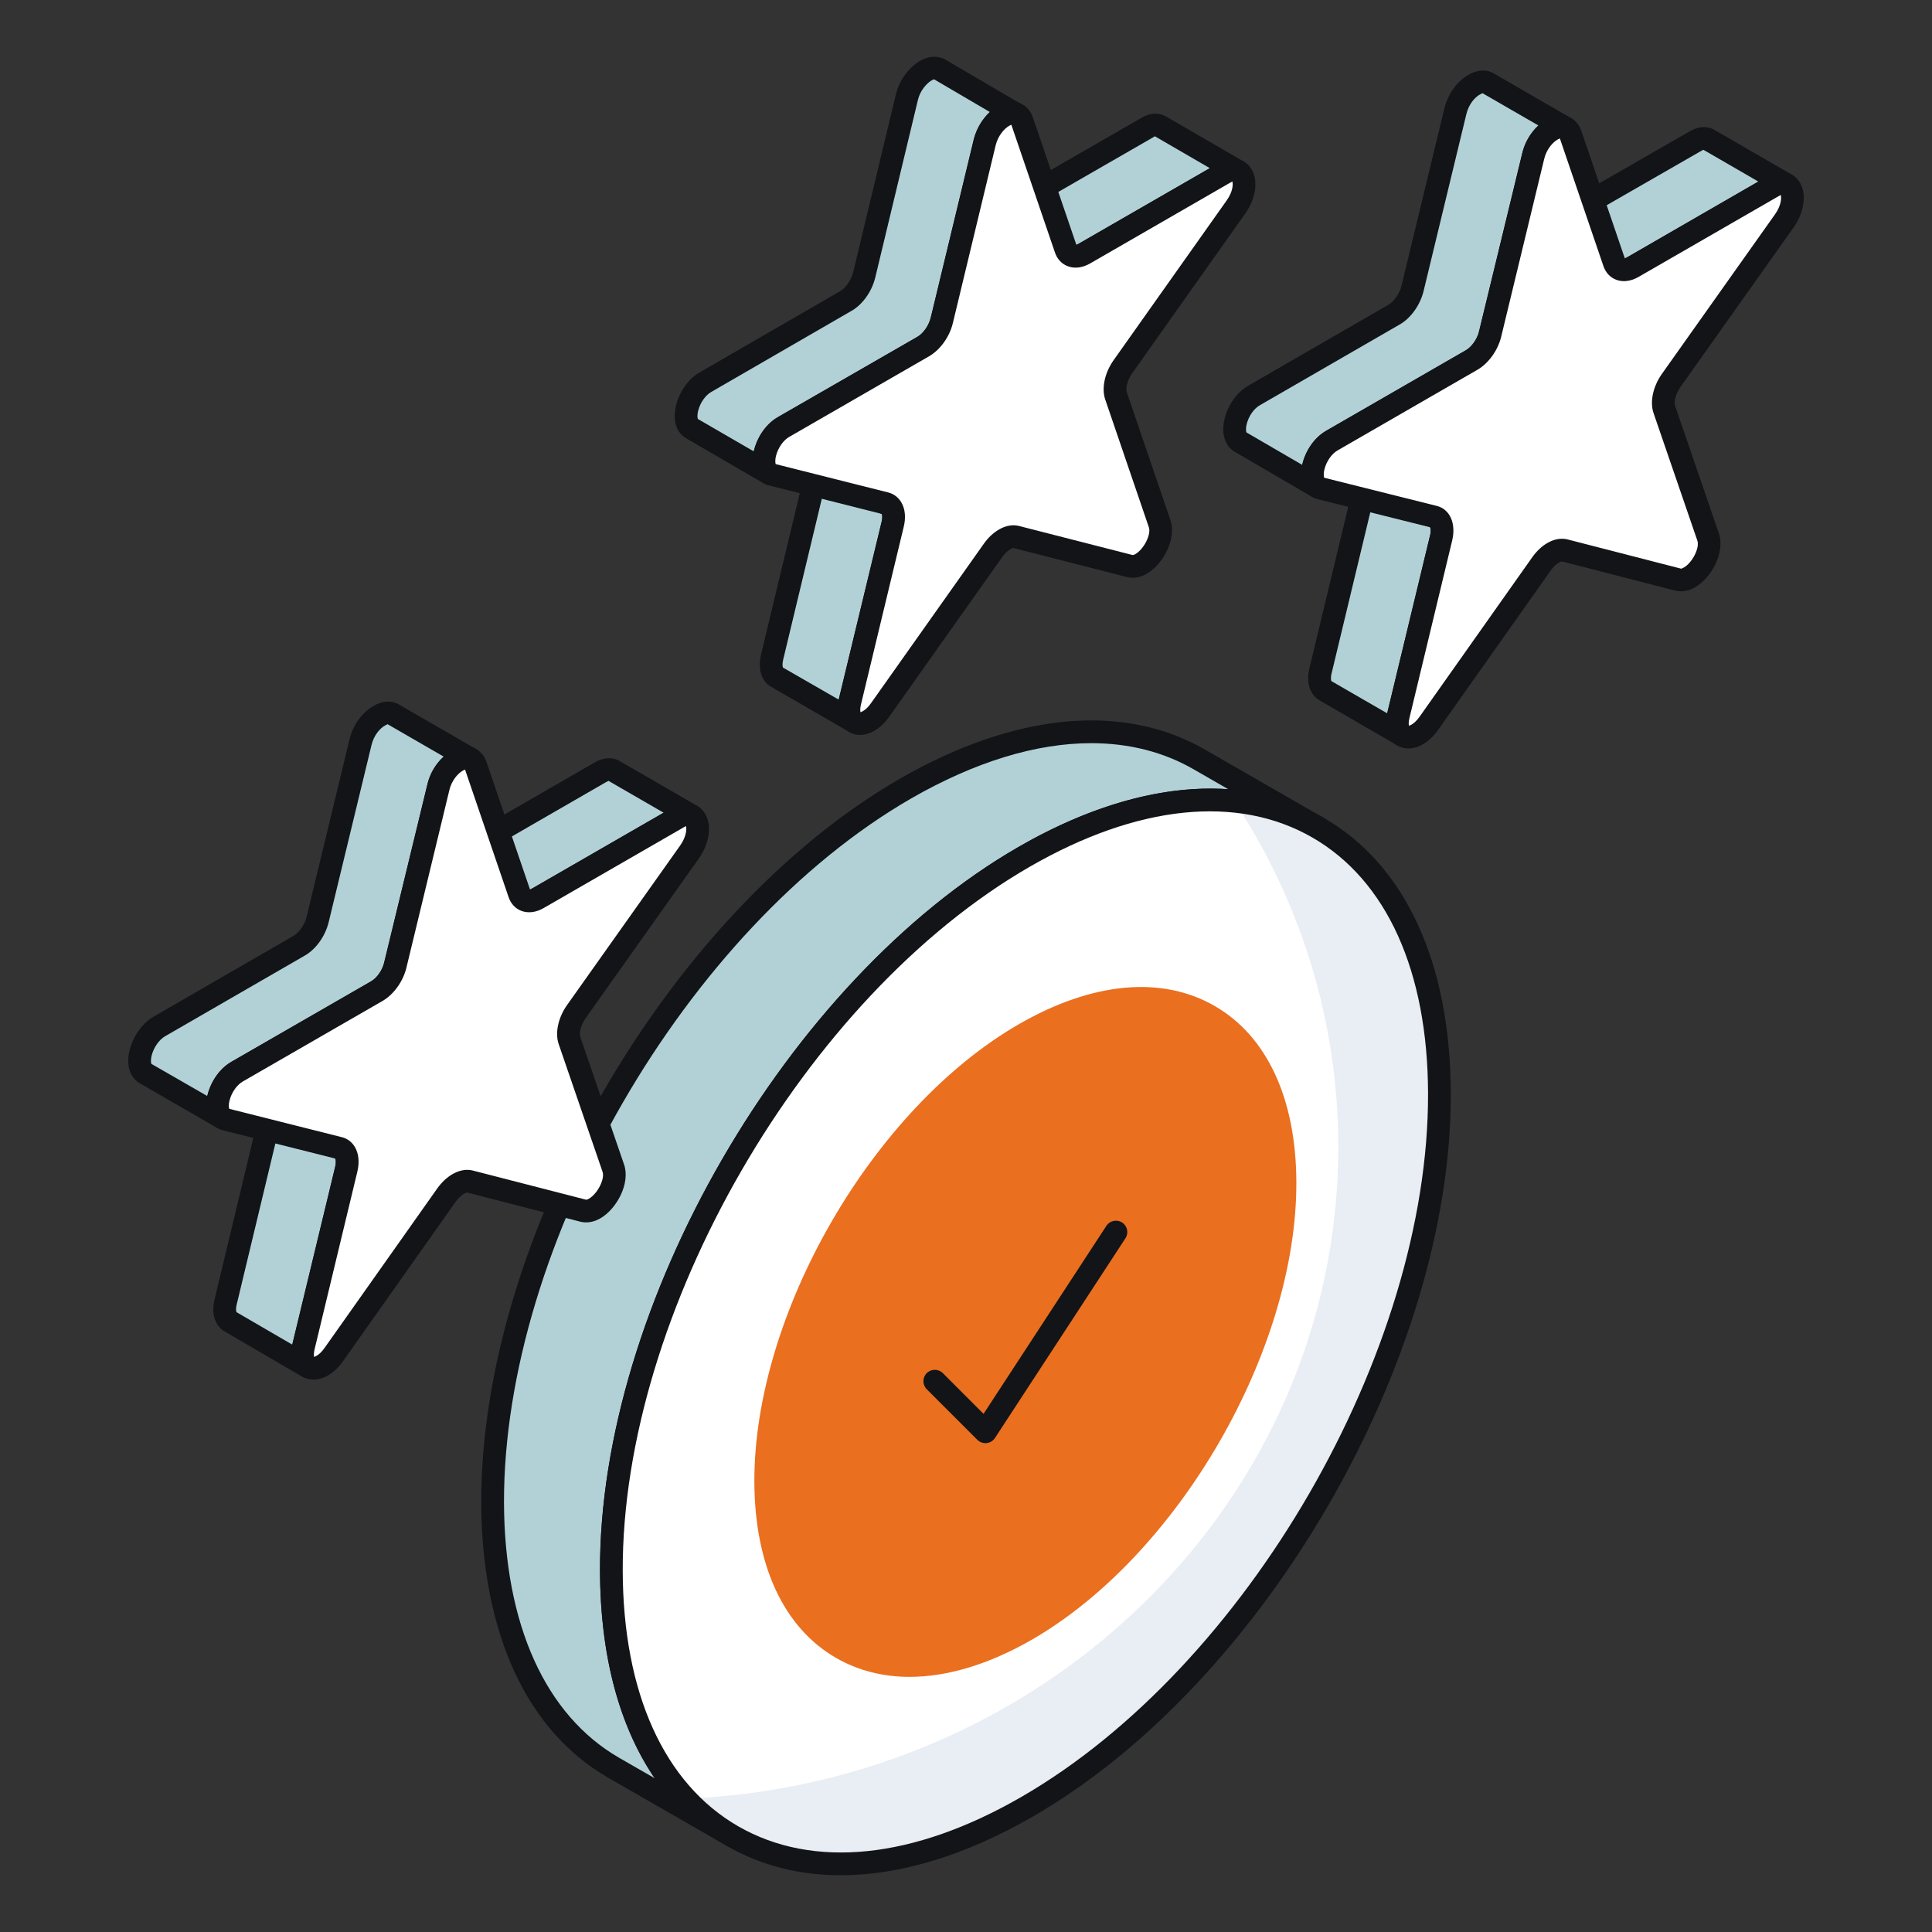
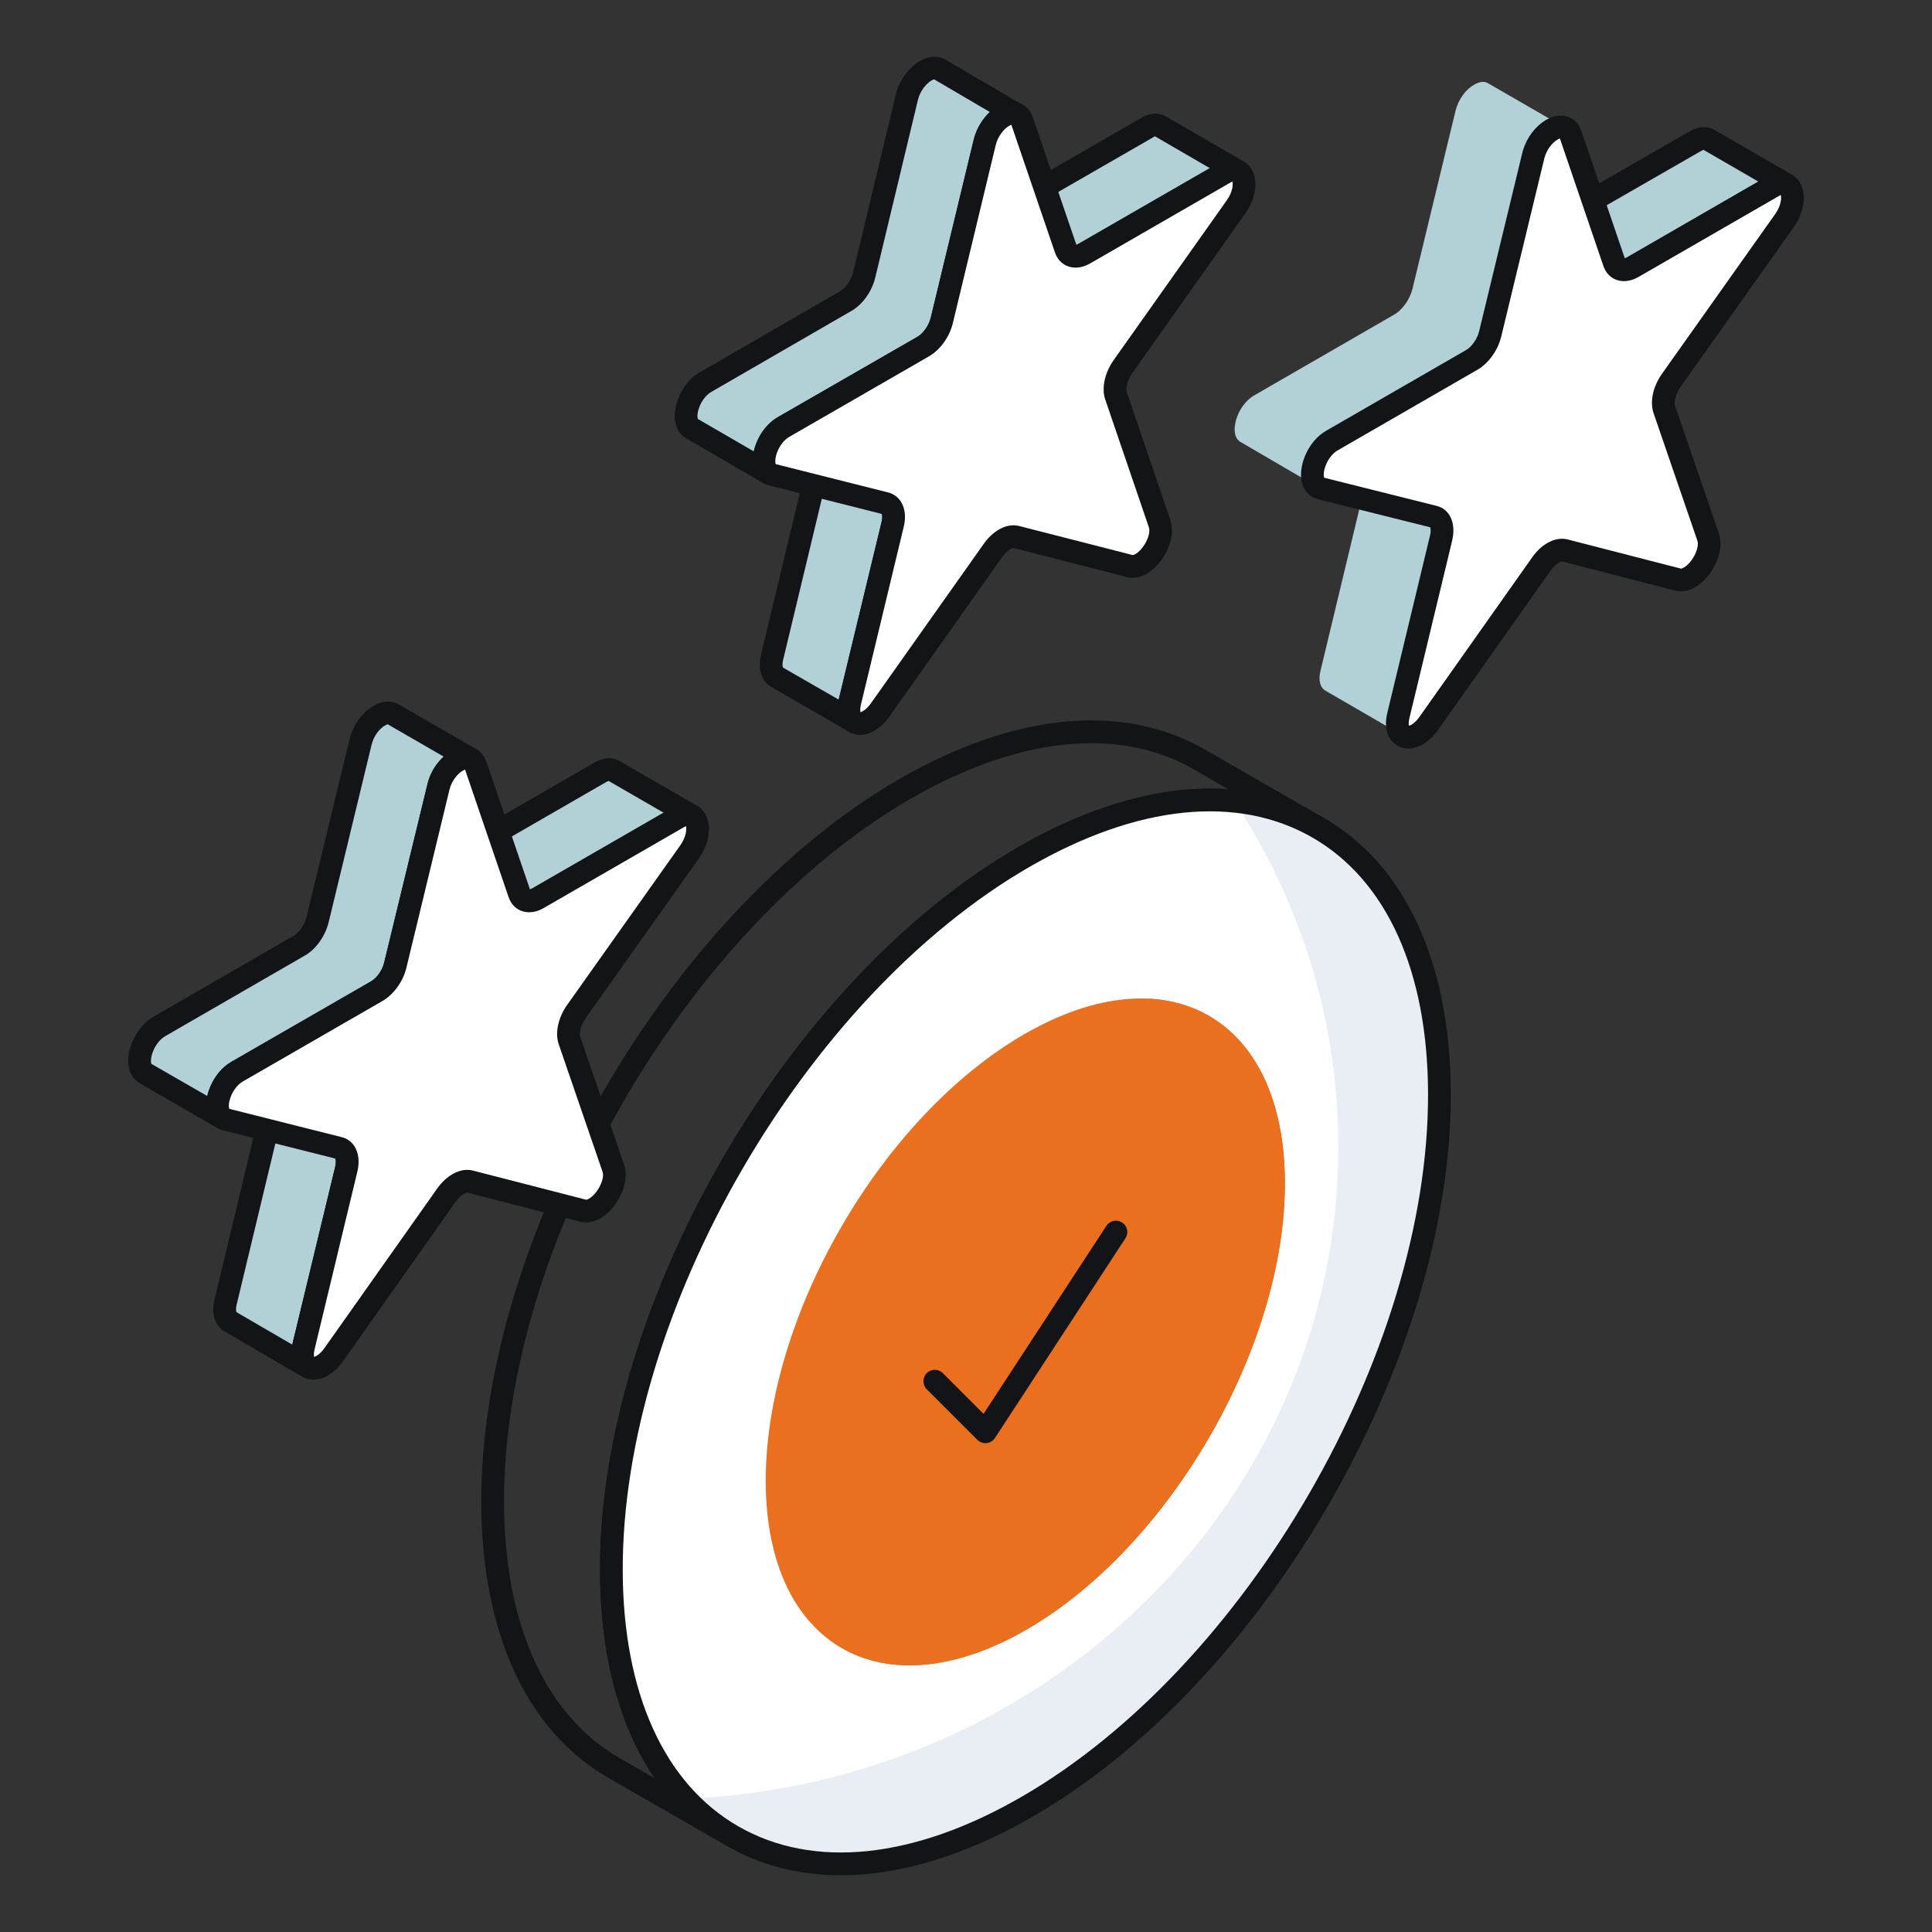
<svg xmlns="http://www.w3.org/2000/svg" width="96" height="96" viewBox="0 0 96 96" fill="none">
  <rect x="0" y="0" width="96" height="96" fill="#333333" stroke="none" />
-   <path d="M65.52 41.145C61.783 38.971 56.604 39.278 50.892 42.573C39.508 49.135 30.338 64.995 30.378 78.053C30.392 84.523 32.687 89.085 36.371 91.219L30.483 87.833C26.785 85.699 24.503 81.137 24.477 74.668C24.45 61.609 33.619 45.749 44.99 39.187C50.716 35.892 55.894 35.585 59.632 37.76L65.52 41.145Z" fill="#B2D1D7" />
  <path d="M36.371 91.784C36.275 91.784 36.178 91.759 36.09 91.708L36.089 91.707L30.202 88.324C26.173 85.996 23.94 81.148 23.912 74.671C23.886 61.467 33.215 45.331 44.708 38.698C50.437 35.404 55.835 34.896 59.916 37.271L65.711 40.603C65.743 40.621 65.774 40.639 65.805 40.657C66.073 40.814 66.166 41.159 66.01 41.428C65.853 41.698 65.504 41.789 65.239 41.635L65.151 41.585C61.443 39.476 56.483 39.998 51.175 43.062C39.981 49.515 30.905 65.212 30.945 78.052C30.957 84.101 32.985 88.603 36.654 90.731C36.924 90.887 37.017 91.231 36.861 91.501C36.756 91.682 36.566 91.784 36.371 91.784ZM54.222 36.928C51.493 36.928 48.446 37.85 45.272 39.677C34.092 46.129 25.017 61.825 25.043 74.666C25.067 80.724 27.101 85.227 30.766 87.345L32.528 88.358C30.766 85.769 29.824 82.253 29.814 78.055C29.774 64.854 39.104 48.717 50.61 42.083C54.306 39.951 57.883 39.002 61.029 39.214L59.351 38.249C57.833 37.366 56.103 36.928 54.222 36.928Z" fill="#121417" />
  <path d="M50.889 42.577C62.252 36.027 71.486 41.281 71.523 54.33C71.56 67.367 62.386 83.234 51.023 89.784C39.649 96.34 30.414 91.086 30.377 78.049C30.34 65 39.515 49.133 50.889 42.577Z" fill="white" />
  <path d="M71.526 54.325C71.554 67.369 62.392 83.238 51.027 89.788C44.01 93.826 37.799 93.374 34.086 89.379C52.128 88.617 66.5 74.414 66.5 56.993C66.5 50.682 64.608 44.795 61.333 39.812C67.403 40.419 71.498 45.657 71.526 54.325Z" fill="#E9EDF4" />
  <path d="M41.778 93.18C39.716 93.18 37.808 92.698 36.12 91.726C32.072 89.395 29.832 84.538 29.813 78.051C29.775 64.853 39.103 48.72 50.606 42.087C56.307 38.801 61.694 38.288 65.777 40.638C69.829 42.972 72.07 47.833 72.09 54.328C72.126 67.521 62.802 83.646 51.306 90.273C47.955 92.204 44.712 93.18 41.778 93.18ZM51.171 43.066C39.98 49.518 30.906 65.21 30.943 78.048C30.96 84.116 32.999 88.625 36.684 90.749C40.406 92.888 45.396 92.377 50.741 89.294C61.925 82.847 70.995 67.163 70.959 54.331C70.943 48.256 68.902 43.741 65.213 41.617C61.495 39.474 56.508 39.99 51.171 43.066Z" fill="#121417" />
  <path d="M88.78 9.183C88.603 9.094 88.368 9.094 88.088 9.256L81.139 13.273C80.874 13.42 80.623 13.45 80.447 13.347L76.574 11.095C76.751 11.198 77.001 11.184 77.266 11.022L84.231 7.019C84.51 6.858 84.746 6.843 84.908 6.946L88.78 9.183Z" fill="#B2D1D7" />
  <path d="M80.685 13.972C80.496 13.972 80.318 13.926 80.162 13.834L76.294 11.585L76.291 11.584L76.29 11.582C76.021 11.425 75.93 11.08 76.087 10.812C76.243 10.541 76.589 10.449 76.859 10.607L76.86 10.609C76.841 10.598 76.893 10.588 76.973 10.54L83.951 6.531C84.568 6.172 85.005 6.339 85.212 6.469L89.063 8.694C89.328 8.847 89.423 9.182 89.278 9.451C89.133 9.72 88.798 9.824 88.529 9.689C88.518 9.691 88.465 9.692 88.372 9.744L81.422 13.763C81.17 13.901 80.919 13.972 80.685 13.972ZM77.984 11.261L80.729 12.857C80.707 12.844 80.77 12.833 80.867 12.779L87.37 9.021L84.641 7.443C84.636 7.452 84.589 7.466 84.516 7.508L77.984 11.261Z" fill="#121417" />
  <path d="M69.477 35.566C69.359 36.081 69.477 36.42 69.712 36.552L65.855 34.316C65.619 34.183 65.487 33.83 65.619 33.315L67.739 24.486C67.857 24.03 67.754 23.633 67.504 23.486L71.376 25.737C71.626 25.884 71.715 26.267 71.611 26.723L69.477 35.566Z" fill="#B2D1D7" />
-   <path d="M69.714 37.117C69.62 37.117 69.525 37.093 69.437 37.044C69.43 37.039 69.423 37.035 69.416 37.031L65.574 34.803C65.189 34.588 64.85 34.044 65.073 33.174L67.192 24.354C67.25 24.13 67.216 23.985 67.192 23.95C66.925 23.793 66.847 23.458 67.005 23.189C67.163 22.921 67.522 22.843 67.789 22.998L71.662 25.249C72.132 25.525 72.324 26.137 72.162 26.848L70.028 35.695C69.978 35.91 69.998 36.033 70.013 36.073C70.269 36.233 70.355 36.568 70.205 36.831C70.1 37.013 69.91 37.117 69.714 37.117ZM68.295 24.596C68.294 24.607 68.291 24.616 68.288 24.627L66.169 33.447C66.106 33.694 66.142 33.819 66.158 33.844L68.927 35.444C68.927 35.444 68.927 35.436 68.929 35.433L71.064 26.59C71.117 26.352 71.076 26.22 71.062 26.199L68.295 24.596Z" fill="#121417" />
  <path d="M77.812 6.372C77.621 6.269 77.371 6.299 77.106 6.446C76.723 6.667 76.326 7.152 76.193 7.756L74.043 16.599C73.926 17.129 73.543 17.644 73.131 17.894L66.181 21.896C65.298 22.397 64.9 23.868 65.489 24.207L61.632 21.955C61.043 21.617 61.425 20.16 62.324 19.645L69.258 15.643C69.685 15.407 70.053 14.877 70.186 14.348L72.321 5.519C72.468 4.915 72.851 4.43 73.248 4.209C73.499 4.062 73.749 4.018 73.94 4.136L77.812 6.372Z" fill="#B2D1D7" />
-   <path d="M65.487 24.772C65.391 24.772 65.294 24.747 65.206 24.696C65.203 24.695 65.201 24.694 65.198 24.692L61.346 22.444C60.989 22.238 60.783 21.831 60.783 21.331C60.783 20.607 61.216 19.628 62.041 19.155L68.974 15.153C69.263 14.993 69.539 14.599 69.637 14.21L71.77 5.387C71.945 4.67 72.405 4.03 72.972 3.716C73.408 3.458 73.874 3.433 74.236 3.656L78.093 5.883C78.36 6.037 78.454 6.378 78.303 6.648C78.154 6.914 77.82 7.011 77.555 6.876C77.537 6.877 77.479 6.884 77.377 6.94C77.145 7.073 76.842 7.427 76.743 7.876L74.589 16.733C74.445 17.385 73.985 18.035 73.42 18.376L66.461 22.386C66.174 22.548 65.915 22.916 65.814 23.305C65.751 23.548 65.775 23.689 65.792 23.731C66.046 23.894 66.128 24.228 65.975 24.489C65.871 24.67 65.682 24.772 65.487 24.772ZM73.659 4.627C73.667 4.635 73.615 4.648 73.533 4.696C73.278 4.838 72.982 5.184 72.867 5.653L70.733 14.48C70.557 15.182 70.084 15.83 69.529 16.136L62.604 20.134C62.305 20.305 62.049 20.671 61.95 21.066C61.883 21.327 61.923 21.466 61.937 21.488L64.704 23.098C64.85 22.468 65.26 21.768 65.901 21.405L72.847 17.404C73.135 17.229 73.409 16.837 73.489 16.477L75.643 7.621C75.758 7.091 76.053 6.589 76.442 6.234L73.659 4.627Z" fill="#121417" />
-   <path d="M77.109 6.447C77.501 6.222 77.892 6.254 78.04 6.685L80.209 13.04C80.339 13.421 80.713 13.514 81.133 13.272L88.089 9.262C89.035 8.717 89.424 9.887 88.667 10.967L83.055 18.884C82.705 19.367 82.567 19.956 82.696 20.338L84.877 26.686C85.101 27.342 84.563 28.337 83.952 28.688C83.76 28.799 83.56 28.846 83.375 28.799L77.748 27.348C77.572 27.309 77.371 27.355 77.171 27.47C76.971 27.585 76.773 27.77 76.604 28.008L70.992 35.951C70.81 36.205 70.613 36.384 70.424 36.493C69.81 36.847 69.262 36.476 69.482 35.56L71.608 26.73C71.735 26.2 71.594 25.772 71.255 25.686L65.616 24.256C64.855 24.05 65.237 22.435 66.182 21.89L73.126 17.887C73.547 17.645 73.919 17.122 74.046 16.593L76.184 7.755C76.329 7.156 76.719 6.672 77.109 6.447Z" fill="white" />
+   <path d="M77.109 6.447C77.501 6.222 77.892 6.254 78.04 6.685L80.209 13.04C80.339 13.421 80.713 13.514 81.133 13.272L88.089 9.262C89.035 8.717 89.424 9.887 88.667 10.967L83.055 18.884C82.705 19.367 82.567 19.956 82.696 20.338L84.877 26.686C85.101 27.342 84.563 28.337 83.952 28.688C83.76 28.799 83.56 28.846 83.375 28.799C77.572 27.309 77.371 27.355 77.171 27.47C76.971 27.585 76.773 27.77 76.604 28.008L70.992 35.951C70.81 36.205 70.613 36.384 70.424 36.493C69.81 36.847 69.262 36.476 69.482 35.56L71.608 26.73C71.735 26.2 71.594 25.772 71.255 25.686L65.616 24.256C64.855 24.05 65.237 22.435 66.182 21.89L73.126 17.887C73.547 17.645 73.919 17.122 74.046 16.593L76.184 7.755C76.329 7.156 76.719 6.672 77.109 6.447Z" fill="white" />
  <path d="M69.98 37.191C69.743 37.191 69.52 37.119 69.331 36.977C69.134 36.831 68.702 36.386 68.934 35.428L71.06 26.597C71.118 26.353 71.076 26.221 71.061 26.199L65.476 24.804C65.028 24.682 64.726 24.311 64.66 23.807C64.562 23.05 65.007 21.915 65.901 21.401L72.844 17.397C73.132 17.232 73.406 16.839 73.497 16.461L75.636 7.623C75.802 6.924 76.259 6.285 76.827 5.957C77.206 5.738 77.6 5.686 77.935 5.811C78.233 5.924 78.461 6.169 78.575 6.503L80.737 12.841C80.752 12.83 80.795 12.815 80.851 12.783L87.807 8.772C88.479 8.385 89.02 8.585 89.302 8.895C89.797 9.436 89.724 10.443 89.129 11.291L83.515 19.21C83.231 19.605 83.178 20 83.231 20.156L85.41 26.502C85.732 27.444 85.041 28.714 84.233 29.178C83.901 29.37 83.56 29.428 83.236 29.346L77.607 27.896C77.61 27.897 77.549 27.903 77.453 27.958C77.319 28.035 77.183 28.168 77.064 28.334L71.453 36.276C71.231 36.586 70.98 36.823 70.706 36.981C70.464 37.121 70.216 37.191 69.98 37.191ZM77.392 6.936C77.143 7.079 76.843 7.43 76.733 7.886L74.595 16.725C74.431 17.408 73.965 18.056 73.408 18.376L66.465 22.38C66.172 22.548 65.91 22.924 65.813 23.315C65.746 23.577 65.786 23.716 65.8 23.739L71.394 25.139C72.047 25.303 72.361 26.011 72.157 26.861L70.031 35.692C69.983 35.897 69.997 36.016 70.012 36.066C70.026 36.055 70.073 36.043 70.142 36.004C70.231 35.952 70.375 35.841 70.532 35.622L76.142 27.682C76.358 27.379 76.616 27.136 76.89 26.981C77.217 26.79 77.559 26.727 77.873 26.799L83.515 28.252C83.54 28.264 83.589 28.245 83.672 28.198C84.093 27.957 84.463 27.222 84.342 26.867L82.162 20.521C81.971 19.956 82.14 19.186 82.597 18.553L88.206 10.64C88.513 10.204 88.529 9.816 88.482 9.686C88.471 9.702 88.428 9.718 88.372 9.751L81.415 13.762C81.036 13.978 80.646 14.029 80.308 13.901C80.01 13.789 79.785 13.548 79.674 13.223L77.509 6.878C77.493 6.888 77.449 6.903 77.392 6.936Z" fill="#121417" />
  <path d="M61.524 8.52C61.362 8.417 61.127 8.432 60.832 8.594L53.883 12.596C53.618 12.758 53.367 12.773 53.191 12.67L49.318 10.418C49.51 10.536 49.76 10.507 50.025 10.36L56.974 6.357C57.255 6.181 57.49 6.181 57.667 6.284L61.524 8.52Z" fill="#B2D1D7" />
  <path d="M53.45 13.303C53.258 13.303 53.074 13.255 52.908 13.157L49.059 10.919C49.047 10.914 49.037 10.907 49.026 10.9C48.763 10.739 48.677 10.395 48.836 10.129C48.995 9.863 49.337 9.775 49.605 9.931L49.614 9.936C49.603 9.926 49.661 9.917 49.754 9.866L56.695 5.868C57.11 5.604 57.576 5.577 57.954 5.797L61.779 8.013C61.797 8.024 61.813 8.034 61.828 8.043C62.089 8.207 62.169 8.549 62.009 8.812C61.854 9.069 61.53 9.157 61.269 9.022C61.242 9.028 61.19 9.043 61.107 9.09L54.166 13.086C53.931 13.23 53.686 13.303 53.45 13.303ZM50.749 10.595L53.478 12.182C53.46 12.171 53.511 12.163 53.591 12.114L60.117 8.356L57.386 6.772C57.379 6.776 57.265 6.842 57.258 6.847L50.749 10.595Z" fill="#121417" />
  <path d="M42.222 34.889C42.104 35.404 42.237 35.743 42.472 35.875L38.6 33.639C38.364 33.506 38.247 33.168 38.364 32.653L40.484 23.824C40.602 23.353 40.514 22.97 40.249 22.823L44.121 25.075C44.372 25.222 44.475 25.59 44.357 26.061L42.222 34.889Z" fill="#B2D1D7" />
  <path d="M42.474 36.441C42.38 36.441 42.285 36.418 42.197 36.368C42.19 36.364 42.183 36.36 42.177 36.357L38.318 34.128C37.839 33.858 37.648 33.259 37.815 32.527L39.937 23.691C39.993 23.468 39.969 23.341 39.953 23.304C39.696 23.144 39.609 22.809 39.759 22.543C39.913 22.273 40.255 22.179 40.524 22.329C40.534 22.335 40.544 22.34 40.553 22.346L44.407 24.587C44.892 24.87 45.084 25.486 44.907 26.198L42.773 35.018C42.723 35.238 42.749 35.358 42.767 35.393C43.028 35.552 43.116 35.89 42.965 36.156C42.86 36.338 42.669 36.441 42.474 36.441ZM41.04 23.934C41.038 23.944 41.036 23.952 41.033 23.961L38.914 32.785C38.86 33.021 38.891 33.146 38.906 33.171L41.673 34.763L41.674 34.758L43.81 25.929C43.869 25.689 43.83 25.565 43.817 25.546L41.04 23.934Z" fill="#121417" />
  <path d="M50.422 5.636C50.26 5.592 50.068 5.651 49.862 5.769C49.465 5.989 49.082 6.475 48.935 7.078L46.8 15.907C46.667 16.452 46.299 16.967 45.887 17.217L38.923 21.219C38.054 21.734 37.657 23.191 38.231 23.53L34.359 21.278C33.784 20.94 34.182 19.483 35.065 18.983L42.015 14.966C42.442 14.73 42.81 14.2 42.943 13.656L45.062 4.827C45.21 4.224 45.608 3.753 45.99 3.517C46.24 3.37 46.491 3.341 46.682 3.444L50.422 5.636Z" fill="#B2D1D7" />
  <path d="M38.247 24.098C38.144 24.098 38.041 24.072 37.947 24.018L34.075 21.767C33.716 21.554 33.521 21.161 33.526 20.657C33.532 19.933 33.968 18.955 34.787 18.492L41.733 14.476C42.025 14.316 42.298 13.916 42.395 13.522L44.515 4.694C44.68 4.009 45.121 3.39 45.694 3.036C46.133 2.779 46.586 2.752 46.951 2.948L50.708 5.149C50.952 5.291 51.053 5.593 50.944 5.855C50.839 6.107 50.566 6.254 50.303 6.187C50.283 6.193 50.232 6.208 50.143 6.259C49.895 6.397 49.598 6.743 49.484 7.212L47.349 16.04C47.183 16.719 46.725 17.37 46.182 17.699L39.204 21.709C38.668 22.027 38.438 22.881 38.549 23.072C38.817 23.231 38.891 23.561 38.734 23.829C38.631 24.006 38.44 24.098 38.247 24.098ZM46.406 3.936C46.417 3.947 46.366 3.951 46.274 4.005C46.048 4.146 45.727 4.486 45.612 4.96L43.492 13.788C43.321 14.495 42.848 15.152 42.288 15.46L35.348 19.472C35.057 19.637 34.805 19.992 34.699 20.381C34.626 20.65 34.663 20.796 34.677 20.819L37.457 22.43C37.604 21.805 38.005 21.108 38.635 20.734L45.607 16.727C45.887 16.556 46.157 16.162 46.252 15.772L48.386 6.946C48.517 6.408 48.811 5.913 49.187 5.567L46.406 3.936Z" fill="#121417" />
  <path d="M49.859 5.764C50.248 5.54 50.637 5.574 50.785 6.005L52.954 12.36C53.084 12.755 53.469 12.841 53.889 12.598L60.834 8.595C61.779 8.05 62.18 9.214 61.412 10.287L55.799 18.217C55.462 18.693 55.323 19.283 55.453 19.664L57.622 26.019C57.846 26.675 57.307 27.67 56.702 28.019C56.511 28.129 56.314 28.175 56.132 28.125L50.492 26.682C50.323 26.639 50.121 26.684 49.92 26.8C49.719 26.916 49.517 27.103 49.349 27.341L43.736 35.271C43.555 35.529 43.358 35.711 43.167 35.821C42.561 36.17 42.016 35.8 42.227 34.893L44.353 26.063C44.492 25.527 44.339 25.105 44 25.019L38.36 23.576C37.6 23.384 37.993 21.762 38.927 21.224L45.883 17.214C46.303 16.971 46.676 16.448 46.803 15.906L48.929 7.075C49.079 6.472 49.469 5.989 49.859 5.764Z" fill="white" />
  <path d="M42.731 36.517C42.496 36.517 42.274 36.447 42.085 36.306C41.67 35.999 41.521 35.438 41.677 34.765L43.804 25.93C43.867 25.683 43.827 25.558 43.814 25.537L38.22 24.123C37.783 24.012 37.48 23.65 37.41 23.152C37.305 22.392 37.746 21.252 38.644 20.734L45.6 16.725C45.889 16.559 46.163 16.159 46.252 15.777L48.38 6.943C48.555 6.237 49.014 5.599 49.578 5.275C49.957 5.056 50.347 5.002 50.678 5.13C50.977 5.242 51.203 5.487 51.319 5.823L53.484 12.165C53.503 12.159 53.546 12.145 53.606 12.11L60.551 8.105C61.228 7.718 61.771 7.918 62.058 8.233C62.55 8.775 62.471 9.778 61.871 10.616L56.26 18.544C55.987 18.929 55.936 19.332 55.987 19.482L58.156 25.838C58.477 26.775 57.789 28.044 56.984 28.508C56.649 28.7 56.306 28.759 55.983 28.669L50.351 27.229C50.347 27.23 50.291 27.238 50.201 27.29C50.066 27.367 49.927 27.502 49.809 27.667L44.197 35.597C43.976 35.912 43.723 36.153 43.447 36.31C43.21 36.448 42.964 36.517 42.731 36.517ZM50.253 6.198C50.236 6.207 50.194 6.223 50.142 6.254C49.895 6.396 49.592 6.747 49.476 7.212L47.351 16.038C47.191 16.725 46.725 17.38 46.166 17.703L39.209 21.713C38.926 21.875 38.668 22.244 38.565 22.63C38.495 22.896 38.532 23.039 38.546 23.062L44.14 24.471C44.411 24.54 44.641 24.715 44.787 24.964C44.981 25.293 45.021 25.734 44.899 26.204L42.776 35.025C42.73 35.224 42.745 35.344 42.76 35.391C42.774 35.381 42.82 35.37 42.884 35.331C43.014 35.258 43.152 35.122 43.275 34.947L48.889 27.014C49.101 26.713 49.361 26.471 49.639 26.311C49.975 26.115 50.32 26.057 50.63 26.134L56.273 27.578C56.286 27.583 56.335 27.579 56.419 27.531C56.839 27.287 57.208 26.556 57.087 26.203L54.917 19.846C54.727 19.288 54.893 18.52 55.339 17.891L60.952 9.961C61.264 9.524 61.28 9.141 61.233 9.017C61.222 9.032 61.177 9.048 61.115 9.084L54.172 13.088C53.792 13.308 53.394 13.359 53.056 13.228C52.754 13.114 52.527 12.868 52.417 12.538L50.253 6.198Z" fill="#121417" />
  <path d="M34.375 40.54C34.198 40.452 33.977 40.452 33.683 40.628L26.733 44.631C26.468 44.793 26.218 44.807 26.041 44.704L22.287 42.512C22.449 42.541 22.655 42.512 22.861 42.394L29.825 38.377C30.105 38.215 30.34 38.2 30.502 38.303L34.375 40.54Z" fill="#B2D1D7" />
  <path d="M26.3 45.334C26.107 45.334 25.922 45.287 25.758 45.19L22.004 43C21.767 42.86 21.665 42.571 21.76 42.314C21.856 42.056 22.118 41.916 22.394 41.956C22.415 41.963 22.488 41.956 22.583 41.904L29.544 37.887C29.999 37.626 30.459 37.605 30.808 37.828L34.659 40.051C34.918 40.201 34.999 40.519 34.865 40.787C34.732 41.051 34.402 41.16 34.128 41.047C34.115 41.049 34.066 41.058 33.973 41.114L27.017 45.12C26.786 45.262 26.538 45.334 26.3 45.334ZM23.598 42.622L26.329 44.215C26.311 44.206 26.362 44.198 26.44 44.149L32.977 40.384L30.236 38.801C30.229 38.81 30.182 38.824 30.109 38.866L23.598 42.622Z" fill="#121417" />
  <path d="M15.074 66.924C14.957 67.439 15.074 67.777 15.31 67.924L11.452 65.673C11.217 65.54 11.084 65.187 11.217 64.672L13.337 55.843C13.455 55.387 13.366 55.005 13.101 54.857L16.973 57.109C17.224 57.256 17.312 57.639 17.209 58.095L15.074 66.924Z" fill="#B2D1D7" />
  <path d="M15.314 68.49C15.216 68.49 15.115 68.465 15.026 68.413L11.167 66.161C10.782 65.944 10.444 65.399 10.671 64.53L12.787 55.711C12.842 55.497 12.82 55.376 12.805 55.339C12.547 55.179 12.46 54.844 12.61 54.578C12.765 54.307 13.107 54.214 13.376 54.364C13.385 54.37 13.395 54.375 13.404 54.38L17.256 56.621C17.728 56.898 17.92 57.51 17.758 58.22L15.624 67.053C15.566 67.307 15.602 67.431 15.62 67.454C15.88 67.619 15.958 67.958 15.798 68.221C15.693 68.395 15.505 68.49 15.314 68.49ZM13.887 55.966C13.886 55.973 13.884 55.978 13.882 55.985L11.765 64.805C11.702 65.053 11.736 65.177 11.754 65.202L14.52 66.812C14.521 66.807 14.523 66.802 14.524 66.797L14.525 66.791L16.66 57.962C16.713 57.724 16.672 57.593 16.658 57.572L13.887 55.966Z" fill="#121417" />
  <path d="M23.407 37.729C23.215 37.626 22.965 37.656 22.715 37.803C22.317 38.038 21.919 38.509 21.787 39.112L19.637 47.956C19.519 48.486 19.151 49.001 18.724 49.251L11.775 53.254C10.892 53.769 10.494 55.225 11.083 55.564L7.211 53.327C6.622 52.974 7.034 51.517 7.918 51.002L14.852 47C15.279 46.764 15.647 46.234 15.78 45.705L17.915 36.876C18.062 36.273 18.445 35.787 18.842 35.566C19.092 35.419 19.343 35.375 19.534 35.493L23.407 37.729Z" fill="#B2D1D7" />
  <path d="M11.082 56.129C10.986 56.129 10.889 56.104 10.801 56.053L6.928 53.817C6.563 53.597 6.368 53.203 6.371 52.7C6.375 51.994 6.819 50.989 7.634 50.515L14.569 46.511C14.86 46.351 15.134 45.957 15.232 45.568L17.366 36.743C17.54 36.026 18 35.386 18.57 35.072C19.008 34.813 19.471 34.792 19.83 35.011L23.689 37.239C23.955 37.394 24.05 37.733 23.9 38.003C23.751 38.267 23.421 38.37 23.152 38.233C23.133 38.233 23.078 38.244 23.001 38.29C22.759 38.432 22.441 38.764 22.338 39.236L20.186 48.09C20.039 48.754 19.576 49.406 19.009 49.739L12.055 53.743C11.769 53.91 11.508 54.285 11.407 54.675C11.347 54.908 11.37 55.045 11.387 55.088C11.639 55.249 11.723 55.583 11.572 55.845C11.467 56.027 11.277 56.129 11.082 56.129ZM19.255 35.983C19.263 35.992 19.209 36.005 19.128 36.052C18.873 36.194 18.578 36.54 18.463 37.009L16.328 45.837C16.153 46.539 15.68 47.188 15.124 47.495L8.201 51.492C7.904 51.664 7.637 52.049 7.536 52.448C7.473 52.705 7.51 52.842 7.524 52.864L10.299 54.46C10.445 53.836 10.852 53.138 11.49 52.766L18.443 48.762C18.736 48.59 19.003 48.207 19.085 47.834L21.237 38.979C21.355 38.449 21.647 37.955 22.047 37.596L19.255 35.983Z" fill="#121417" />
  <path d="M22.708 37.807C23.099 37.581 23.491 37.614 23.638 38.045L25.808 44.4C25.937 44.781 26.311 44.874 26.732 44.632L33.688 40.622C34.633 40.077 35.023 41.247 34.266 42.327L28.653 50.244C28.304 50.727 28.165 51.316 28.295 51.698L30.476 58.046C30.7 58.702 30.161 59.696 29.551 60.048C29.358 60.159 29.159 60.206 28.974 60.159L23.346 58.708C23.171 58.669 22.969 58.714 22.768 58.83C22.567 58.947 22.366 59.133 22.191 59.374L16.578 67.317C16.4 67.57 16.206 67.747 16.017 67.856C15.409 68.207 14.86 67.836 15.081 66.92L17.207 58.089C17.334 57.56 17.193 57.132 16.842 57.053L11.214 55.615C10.442 55.417 10.835 53.795 11.781 53.25L18.725 49.247C19.145 49.005 19.518 48.482 19.645 47.952L21.783 39.115C21.927 38.516 22.317 38.032 22.708 37.807Z" fill="white" />
  <path d="M15.579 68.552C15.344 68.552 15.12 68.481 14.93 68.34C14.734 68.193 14.301 67.748 14.533 66.787L16.659 57.957C16.715 57.718 16.675 57.59 16.662 57.568L11.075 56.163C10.63 56.049 10.324 55.681 10.255 55.179C10.152 54.422 10.598 53.282 11.498 52.76L18.443 48.758C18.731 48.593 19.005 48.198 19.096 47.822L21.235 38.983C21.401 38.283 21.858 37.645 22.426 37.318C22.806 37.099 23.201 37.042 23.534 37.172C23.832 37.283 24.06 37.529 24.174 37.864L26.336 44.2C26.351 44.191 26.394 44.175 26.449 44.144L33.406 40.132C34.076 39.747 34.616 39.943 34.903 40.254C35.396 40.795 35.323 41.803 34.729 42.652L29.114 50.571C28.833 50.961 28.777 51.364 28.83 51.516L31.009 57.863C31.332 58.802 30.641 60.072 29.832 60.538C29.501 60.729 29.154 60.786 28.831 60.704L23.206 59.255C23.209 59.257 23.148 59.264 23.049 59.32C22.914 59.399 22.772 59.535 22.649 59.703L17.041 67.643C16.82 67.953 16.571 68.189 16.299 68.345C16.061 68.483 15.814 68.552 15.579 68.552ZM23.108 38.239C23.09 38.247 23.048 38.264 22.991 38.297C22.743 38.439 22.442 38.789 22.332 39.247L20.194 48.085C20.031 48.766 19.565 49.414 19.008 49.737L12.064 53.739C11.771 53.907 11.507 54.284 11.408 54.677C11.341 54.936 11.38 55.074 11.394 55.097L16.982 56.505C17.239 56.564 17.472 56.731 17.621 56.972C17.824 57.298 17.872 57.742 17.756 58.22L15.63 67.052C15.582 67.256 15.596 67.377 15.611 67.427C15.625 67.416 15.67 67.403 15.735 67.366C15.862 67.293 15.998 67.161 16.118 66.991L21.73 59.049C21.95 58.742 22.211 58.5 22.486 58.341C22.82 58.15 23.158 58.086 23.472 58.158L29.115 59.611C29.126 59.619 29.177 59.612 29.267 59.56C29.692 59.315 30.062 58.583 29.942 58.23L27.761 51.881C27.568 51.317 27.739 50.545 28.196 49.913L33.805 42.001C34.111 41.563 34.128 41.175 34.083 41.046C34.07 41.061 34.027 41.078 33.969 41.111L27.014 45.121C26.639 45.338 26.246 45.387 25.91 45.262C25.611 45.15 25.384 44.907 25.273 44.582L23.108 38.239Z" fill="#121417" />
  <path d="M50.91 51.381C58.035 47.274 63.826 50.568 63.849 58.751C63.872 66.925 58.119 76.874 50.994 80.981C43.863 85.093 38.072 81.798 38.049 73.623C38.026 65.441 43.779 55.492 50.91 51.381Z" fill="#EA6F1F" />
  <path d="M63.843 58.744C63.871 66.932 58.111 76.871 50.996 80.979C47.099 83.223 43.598 83.266 41.227 81.487C51.857 80.103 60.074 71.21 60.074 60.424C60.074 56.485 58.972 52.786 57.066 49.623C61.09 49.821 63.829 53.139 63.843 58.744Z" fill="#EA6F1F" />
-   <path d="M45.198 83.322C43.869 83.322 42.637 83.01 41.546 82.382C38.939 80.88 37.497 77.77 37.484 73.624C37.462 65.28 43.359 55.082 50.629 50.891C54.273 48.791 57.725 48.472 60.351 49.983C62.96 51.485 64.403 54.598 64.415 58.75C64.439 67.088 58.545 77.28 51.278 81.472C49.144 82.701 47.075 83.322 45.198 83.322ZM51.194 51.87C44.236 55.881 38.593 65.639 38.615 73.621C38.625 77.348 39.867 80.111 42.108 81.403C44.376 82.707 47.43 82.384 50.713 80.493C57.668 76.482 63.308 66.729 63.285 58.752C63.275 55.022 62.033 52.255 59.787 50.962C57.526 49.659 54.474 49.981 51.194 51.87Z" fill="#EA6F1F" />
  <path d="M48.965 71.71C48.816 71.71 48.672 71.651 48.565 71.545L46.05 69.03C45.83 68.81 45.83 68.451 46.05 68.231C46.271 68.01 46.629 68.01 46.85 68.231L48.872 70.254L54.977 60.91C55.15 60.649 55.501 60.578 55.759 60.746C56.019 60.917 56.094 61.267 55.923 61.528L49.438 71.454C49.344 71.596 49.192 71.69 49.023 71.706C49.003 71.709 48.984 71.71 48.965 71.71Z" fill="#121417" />
</svg>